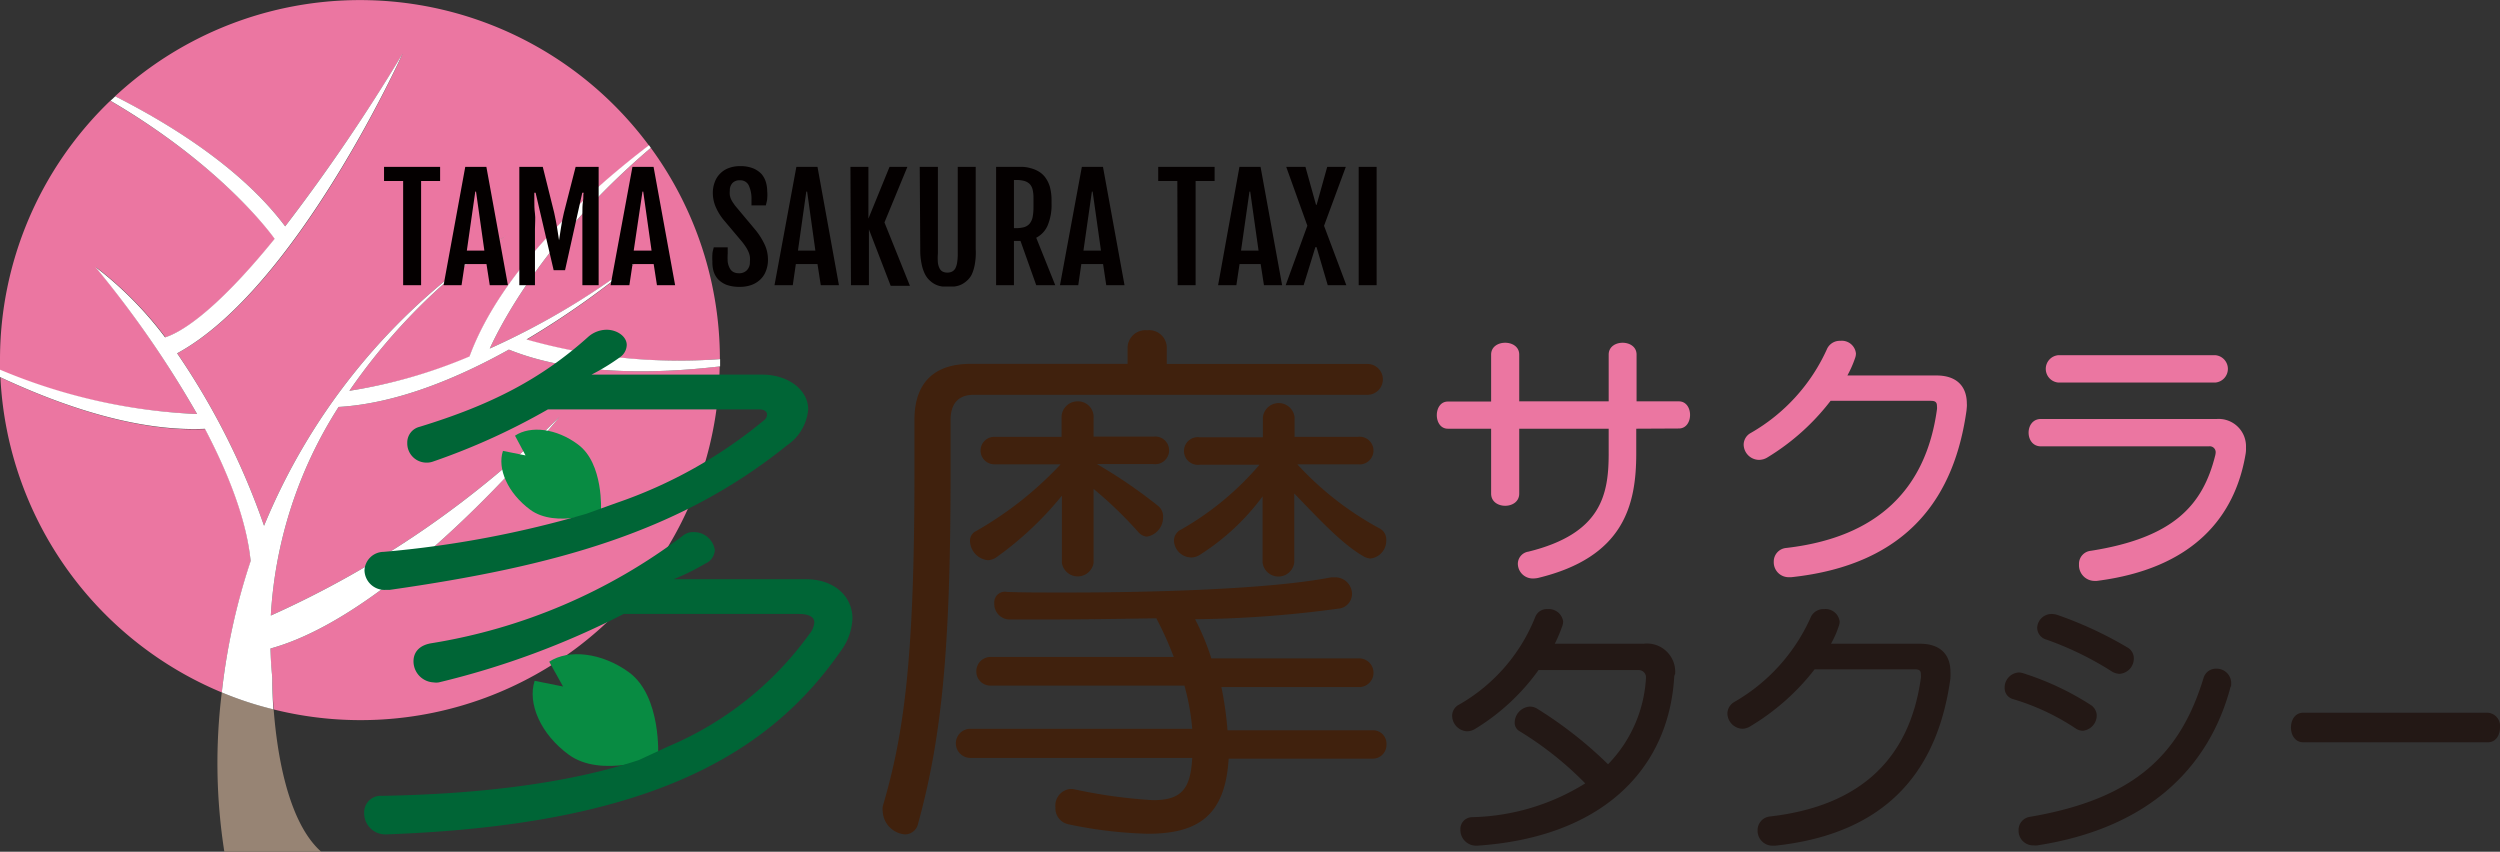
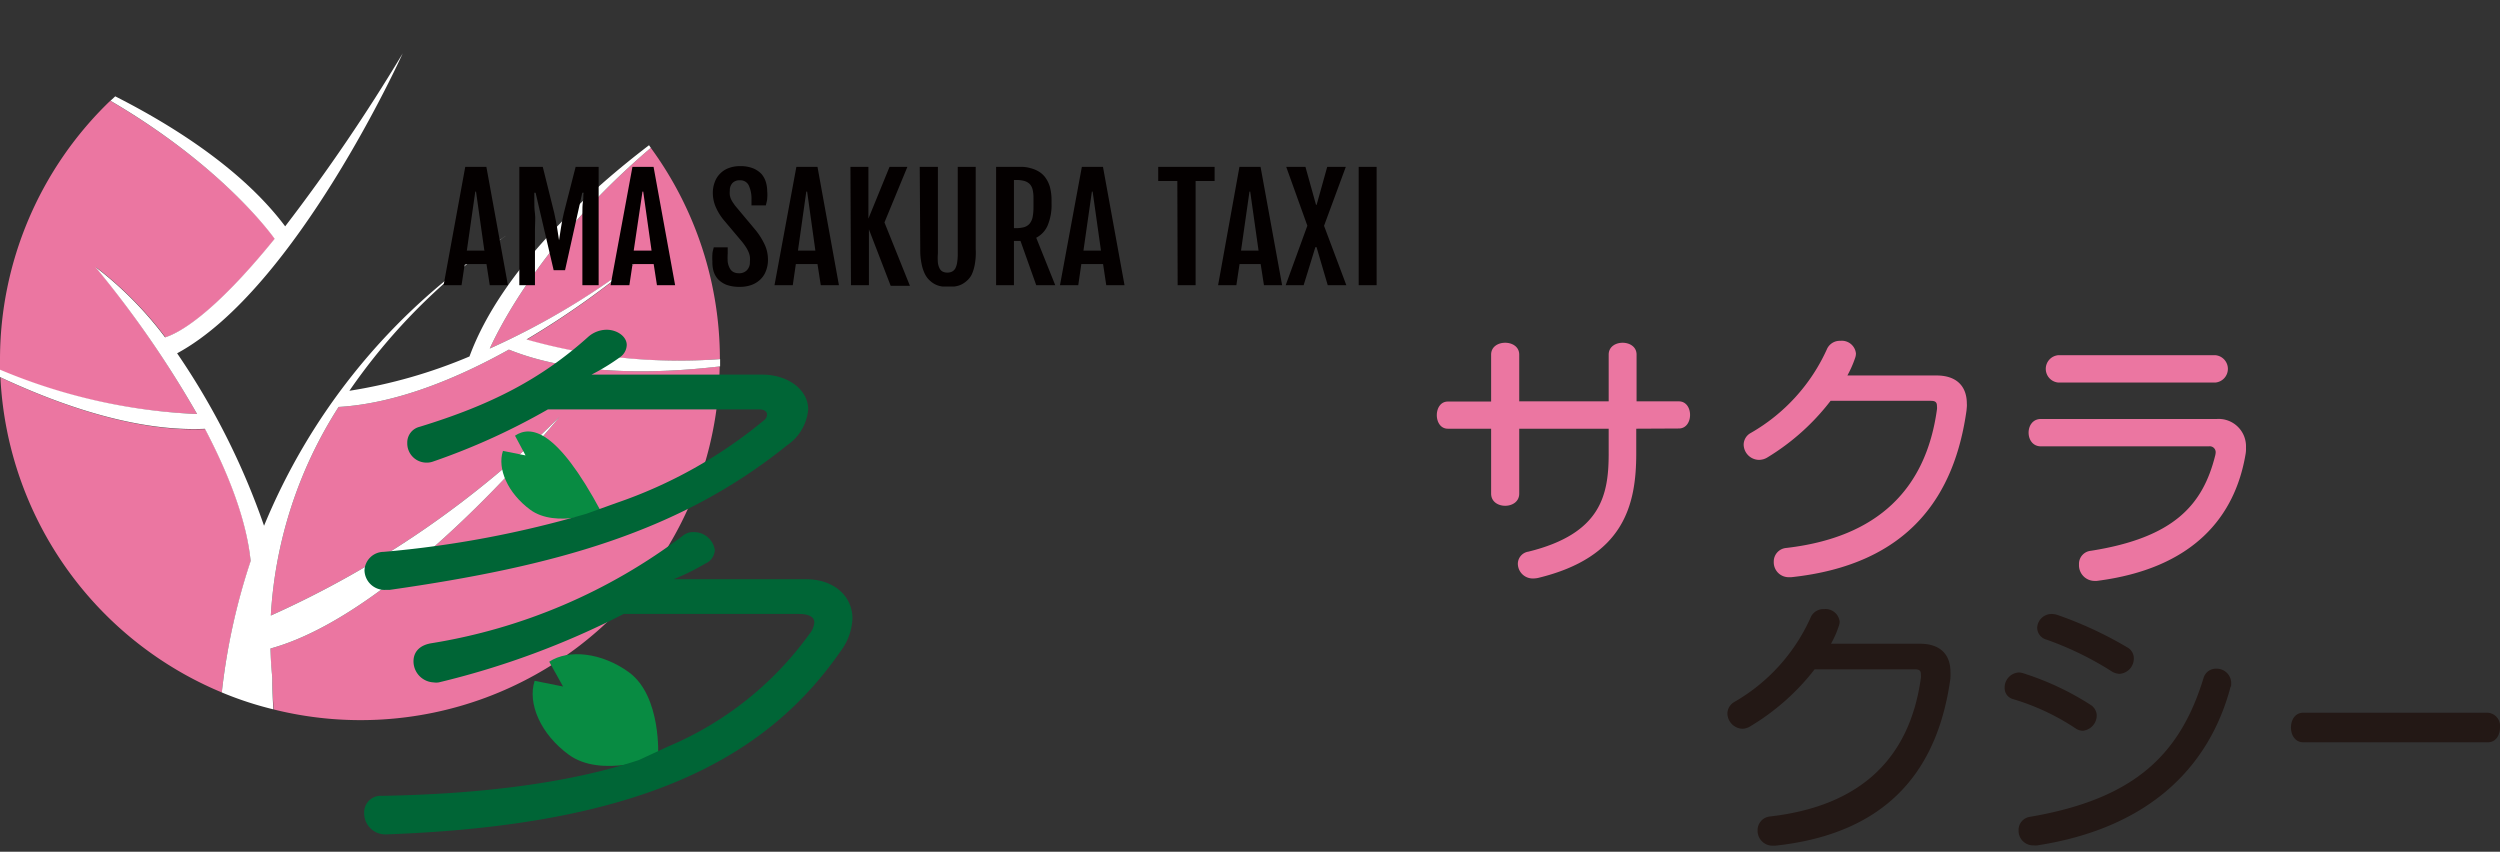
<svg xmlns="http://www.w3.org/2000/svg" viewBox="0 0 236.7 80.64">
  <rect x="0" y="0" width="236.7" height="80.64" fill="#333333" stroke="none" />
  <defs>
    <style>.cls-1{fill:#eb76a1;}.cls-2{fill:#978474;}.cls-3{fill:#fff;}.cls-4{fill:#088b42;}.cls-5{fill:#040000;}.cls-6{fill:#006536;}.cls-7{fill:#40210d;}.cls-8{fill:#231815;}</style>
  </defs>
  <title>アセット 11</title>
  <g id="レイヤー_2" data-name="レイヤー 2">
    <g id="文字">
-       <path class="cls-1" d="M27,21.43A172.57,172.57,0,0,0,38.14,5.05s-10,22.28-21.36,28.4A68.79,68.79,0,0,1,25,49.78,59.26,59.26,0,0,1,45.32,24.14c1.59-1.21,2.6-1.83,2.6-1.83-.9.6-1.76,1.21-2.6,1.83A56.54,56.54,0,0,0,33.08,37a48.33,48.33,0,0,0,11.38-3.2c3.07-8.37,11.56-15.87,17-20A34.07,34.07,0,0,0,10.89,9.12C16.45,11.94,23,16.09,27,21.43Z" />
      <path class="cls-1" d="M9.07,25.28a34.14,34.14,0,0,1,6.6,6.66c1.28-.4,4.51-2.1,10.37-9.33-1-1.39-5.85-7.38-15.6-13.07A34,34,0,0,0,0,34.08c0,.32,0,.63,0,1A54,54,0,0,0,18.66,39.2,98.26,98.26,0,0,0,9.07,25.28Z" />
      <path class="cls-1" d="M46.37,33a70.5,70.5,0,0,0,14.39-8.62,80,80,0,0,1-10.93,7.8A53,53,0,0,0,68.16,34a33.92,33.92,0,0,0-6.54-20C52,22.19,47.72,30.07,46.37,33Z" />
      <path class="cls-1" d="M48.18,33.1c-4.9,2.73-10.65,5.11-16.12,5.43a40.92,40.92,0,0,0-6.42,19.75A92,92,0,0,0,53,39.44S38,58,25.61,61.4c0,.91.08,1.83.17,2.77,0,0,0,1.21.13,3A34,34,0,0,0,68.14,34.69C61.82,35.44,54.2,35.52,48.18,33.1Z" />
      <path class="cls-1" d="M19.44,40.63c-6.51.29-13.7-2.23-19.4-4.9A34.1,34.1,0,0,0,21,65.56a60.08,60.08,0,0,1,2.74-12.41C23.37,49.17,21.61,44.76,19.44,40.63Z" />
-       <path class="cls-2" d="M21.24,80.64h9.17c-3.23-2.87-4.2-9.56-4.5-13.48A32.39,32.39,0,0,1,21,65.56,54.24,54.24,0,0,0,21.24,80.64Z" />
      <path class="cls-3" d="M25.78,64.17c-.09-.94-.15-1.86-.17-2.77C38,58,53,39.44,53,39.44A92,92,0,0,1,25.64,58.28a40.92,40.92,0,0,1,6.42-19.75c5.47-.32,11.22-2.7,16.12-5.43,6,2.42,13.64,2.34,20,1.59,0-.2,0-.4,0-.61V34a53,53,0,0,1-18.33-1.86,80,80,0,0,0,10.93-7.8A70.5,70.5,0,0,1,46.37,33C47.72,30.07,52,22.19,61.62,14l-.17-.25c-5.43,4.14-13.92,11.64-17,20A48.33,48.33,0,0,1,33.08,37,56.54,56.54,0,0,1,45.32,24.14,59.26,59.26,0,0,0,25,49.78a68.79,68.79,0,0,0-8.23-16.33c11.31-6.12,21.36-28.4,21.36-28.4A172.57,172.57,0,0,1,27,21.43c-4-5.34-10.53-9.49-16.09-12.31l-.45.42C20.19,15.23,25,21.22,26,22.61c-5.86,7.23-9.09,8.93-10.37,9.33a34.14,34.14,0,0,0-6.6-6.66A98.26,98.26,0,0,1,18.66,39.2,54,54,0,0,1,0,35c0,.23,0,.47,0,.7,5.7,2.67,12.89,5.19,19.4,4.9,2.17,4.13,3.93,8.54,4.33,12.52A60.08,60.08,0,0,0,21,65.56a32.39,32.39,0,0,0,4.88,1.6C25.77,65.38,25.78,64.17,25.78,64.17Z" />
      <path class="cls-3" d="M45.32,24.14c.84-.62,1.7-1.23,2.6-1.83C47.92,22.31,46.91,22.93,45.32,24.14Z" />
-       <path class="cls-4" d="M48.76,41.25l1,1.87-2.14-.43c-.56,1.7.46,4,2.58,5.57,2.45,1.8,6.7.16,6.7.16s.28-4.54-2.18-6.34C52.69,40.56,50.23,40.27,48.76,41.25Z" />
+       <path class="cls-4" d="M48.76,41.25l1,1.87-2.14-.43c-.56,1.7.46,4,2.58,5.57,2.45,1.8,6.7.16,6.7.16C52.69,40.56,50.23,40.27,48.76,41.25Z" />
      <path class="cls-4" d="M52,62.65,53.31,65l-2.69-.54c-.7,2.14.58,5.07,3.24,7,3.09,2.26,8.45.2,8.45.2s.34-5.73-2.75-8C57,61.79,53.85,61.43,52,62.65Z" />
-       <path class="cls-5" d="M38.17,17.14H36.36V15.8h5.31v1.34h-1.8V27h-1.7Z" />
      <path class="cls-5" d="M44.05,15.8h2L48.09,27H46.37l-.31-2H44l-.3,2H42Zm1.81,7.93-.79-5.59H45l-.8,5.59Z" />
      <path class="cls-5" d="M49.17,15.8h2.22l1.08,4.34q.16.73.27,1.38c.07.44.13.85.19,1.23h0c.06-.38.13-.79.19-1.23s.16-.89.27-1.38l1.11-4.34h2.18V27H55.14V23.31c0-.57,0-1.12,0-1.64s0-1,0-1.45,0-.83.06-1.17,0-.6.06-.8h-.13L53.5,25.58H52.42l-1.71-7.33h-.12c0,.2,0,.47,0,.8s0,.73.06,1.17,0,.92,0,1.45,0,1.07,0,1.64V27H49.17Z" />
      <path class="cls-5" d="M59.88,15.8h2L63.92,27H62.2l-.31-2h-2l-.3,2H57.81Zm1.81,7.93-.79-5.59h-.07L60,23.73Z" />
      <path class="cls-5" d="M67.45,24.75a4.73,4.73,0,0,1,0-.67c0-.2.07-.42.13-.66h1.32V24a6.22,6.22,0,0,0,0,.8,1.86,1.86,0,0,0,.19.59.85.85,0,0,0,.34.36,1.05,1.05,0,0,0,.52.12,1,1,0,0,0,.74-.26A1.05,1.05,0,0,0,71,24.8a2.49,2.49,0,0,0,0-.49,1.73,1.73,0,0,0-.12-.43,2.91,2.91,0,0,0-.24-.46,5.83,5.83,0,0,0-.39-.54l-1.77-2.1a5.25,5.25,0,0,1-.73-1.22,3.4,3.4,0,0,1-.26-1.31,2.82,2.82,0,0,1,.18-1,2.13,2.13,0,0,1,.5-.8,2.15,2.15,0,0,1,.81-.53,2.9,2.9,0,0,1,1.09-.19,3.18,3.18,0,0,1,1.24.21,2.27,2.27,0,0,1,.8.55,2.13,2.13,0,0,1,.41.77,3.12,3.12,0,0,1,.12.85,3.58,3.58,0,0,1,0,.67c0,.2-.08.43-.13.67H71.15v-.53a3,3,0,0,0-.26-1.37.87.87,0,0,0-.83-.48.91.91,0,0,0-.72.27,1,1,0,0,0-.24.71,1.91,1.91,0,0,0,0,.43,1.79,1.79,0,0,0,.1.35,3.07,3.07,0,0,0,.17.31l.22.32,2,2.39a6.76,6.76,0,0,1,.83,1.35,3.37,3.37,0,0,1,.29,1.37,2.85,2.85,0,0,1-.19,1.08,2.15,2.15,0,0,1-.53.81,2.42,2.42,0,0,1-.84.52,3.23,3.23,0,0,1-1.11.18,3.56,3.56,0,0,1-1.27-.2,2.25,2.25,0,0,1-.8-.54,1.94,1.94,0,0,1-.42-.77A3.15,3.15,0,0,1,67.45,24.75Z" />
      <path class="cls-5" d="M75.4,15.8h2L79.43,27H77.71l-.31-2H75.35l-.29,2H73.33Zm1.8,7.93-.78-5.59h-.08l-.79,5.59Z" />
      <path class="cls-5" d="M80.52,15.8h1.7v4.9h0l2-4.9h1.69l-2.17,5.26,2.41,6H84.33l-2.06-5.34h0V27h-1.7Z" />
      <path class="cls-5" d="M87.08,15.8H88.8V24a5.36,5.36,0,0,0,0,.87,1.54,1.54,0,0,0,.17.56.68.68,0,0,0,.29.29,1,1,0,0,0,.43.09,1,1,0,0,0,.44-.09.78.78,0,0,0,.31-.29,1.75,1.75,0,0,0,.18-.56,5.22,5.22,0,0,0,.06-.87V15.8h1.7v7.77A6.39,6.39,0,0,1,92.3,25,4,4,0,0,1,92,26a2,2,0,0,1-.5.62,2.09,2.09,0,0,1-.57.36,2.2,2.2,0,0,1-.6.15l-.54,0-.53,0a2.13,2.13,0,0,1-.59-.15,2,2,0,0,1-.57-.36,2.12,2.12,0,0,1-.5-.62,3.61,3.61,0,0,1-.34-1,6.26,6.26,0,0,1-.13-1.41Z" />
      <path class="cls-5" d="M94.31,15.8h1.85l.69,0a3.28,3.28,0,0,1,.75.13,2.74,2.74,0,0,1,.73.3,2.09,2.09,0,0,1,.63.56,2.85,2.85,0,0,1,.44.89,4.86,4.86,0,0,1,.16,1.3v.28a5,5,0,0,1-.37,2.09,2.36,2.36,0,0,1-1.08,1.16L99.91,27h-1.8l-1.49-4.19H96V27H94.31Zm1.92,5.8a2.75,2.75,0,0,0,.76-.1,1.1,1.1,0,0,0,.5-.33,1.48,1.48,0,0,0,.28-.62,5,5,0,0,0,.08-.95v-.89a3.25,3.25,0,0,0-.08-.75,1.22,1.22,0,0,0-.26-.52,1.24,1.24,0,0,0-.5-.3,2.79,2.79,0,0,0-.78-.1H96V21.6Z" />
      <path class="cls-5" d="M102.43,15.8h2L106.47,27h-1.73l-.3-2h-2.06l-.29,2h-1.73Zm1.81,7.93-.79-5.59h-.07l-.8,5.59Z" />
      <path class="cls-5" d="M111.47,17.14h-1.81V15.8H115v1.34h-1.8V27h-1.7Z" />
      <path class="cls-5" d="M117.35,15.8h2L121.39,27h-1.72l-.31-2h-2l-.3,2h-1.73Zm1.81,7.93-.79-5.59h-.07l-.8,5.59Z" />
      <path class="cls-5" d="M123.78,21.37l-2-5.57h1.82l1,3.59h.06l1-3.59h1.76l-2.06,5.58L127.47,27h-1.76l-1.06-3.6h-.11L123.43,27h-1.7Z" />
      <path class="cls-5" d="M128.64,15.8h1.7V27h-1.7Z" />
      <path class="cls-6" d="M63.3,70.66A31.57,31.57,0,0,0,76.62,60.05a2,2,0,0,0,.48-1.12c0-.53-.53-.8-1.48-.8H59.05a78.37,78.37,0,0,1-17.51,6.48,1.57,1.57,0,0,1-.48,0,2,2,0,0,1-1.91-2c0-.8.48-1.49,1.64-1.7A53.55,53.55,0,0,0,64.68,50.7a1.47,1.47,0,0,1,1-.32,2,2,0,0,1,2,1.7,1.48,1.48,0,0,1-.9,1.28,21.64,21.64,0,0,1-3,1.48H76.31c2.65,0,4.4,1.6,4.4,3.72a5.51,5.51,0,0,1-1.11,3.08C72.43,72,60.43,78.15,36.55,79a2,2,0,0,1-2.07-2,1.57,1.57,0,0,1,1.7-1.65c9.34-.16,17.78-1.22,24.31-3.39M58.36,47.62a44.34,44.34,0,0,0,14-7.85.64.64,0,0,0,.26-.53c0-.27-.26-.48-.74-.48h-20A63.23,63.23,0,0,1,41,43.7a1.75,1.75,0,0,1-.69.1,1.82,1.82,0,0,1-1.75-1.86,1.53,1.53,0,0,1,1.17-1.53c6.79-2.08,11.52-4.52,16-8.55a2.67,2.67,0,0,1,1.7-.64c1,0,1.91.64,1.91,1.44a1.45,1.45,0,0,1-.64,1.16A20.43,20.43,0,0,1,56,35.47H72.17c2.44,0,4.35,1.43,4.35,3.29a4.57,4.57,0,0,1-2,3.4c-10.19,8.22-22,11.46-37.63,13.69-.11,0-.27,0-.38,0a1.9,1.9,0,0,1-2-1.85,1.83,1.83,0,0,1,1.81-1.75,98.4,98.4,0,0,0,19.21-3.61" />
-       <path class="cls-7" d="M92.18,37.38c-1.54,0-2.18.95-2.18,2.39v5c0,16.77-.85,25.11-3.08,33.23a1.27,1.27,0,0,1-1.22,1,2.29,2.29,0,0,1-2.12-2.13,1.91,1.91,0,0,1,0-.53c2-6.79,3-13.85,3-31.58v-5c0-3.66,2-5.31,5.31-5.31h14.87V32.87a1.69,1.69,0,0,1,1.85-1.6,1.67,1.67,0,0,1,1.86,1.6v1.59h19a1.46,1.46,0,0,1,0,2.92Zm24.15,34.45c-.32,5.31-2.81,7.11-7.64,7.11a40.68,40.68,0,0,1-7.54-.9,1.53,1.53,0,0,1-1.22-1.59,1.58,1.58,0,0,1,1.38-1.75,2.43,2.43,0,0,0,.26,0,48.61,48.61,0,0,0,7.59,1.06c2.71,0,3.56-1.06,3.72-4h-21a1.38,1.38,0,0,1,0-2.76h21a21.8,21.8,0,0,0-.74-4.09H93.82a1.32,1.32,0,0,1-1.38-1.32,1.35,1.35,0,0,1,1.38-1.39h17.31a32.22,32.22,0,0,0-1.65-3.66c-3.66.06-7.22.11-9.87.11-1.86,0-3.34,0-4.14,0a1.47,1.47,0,0,1-1.33-1.54,1,1,0,0,1,1.17-1.07h0c1.28.06,3.29.06,5.74.06,7.53,0,19-.27,25-1.44.1,0,.21,0,.37,0a1.59,1.59,0,0,1,1.59,1.59,1.41,1.41,0,0,1-1.33,1.38,107.82,107.82,0,0,1-13.53,1,22.82,22.82,0,0,1,1.54,3.71H128.8a1.36,1.36,0,0,1,0,2.71H115.64a32.47,32.47,0,0,1,.58,4.09H130a1.27,1.27,0,0,1,1.27,1.33A1.3,1.3,0,0,1,130,71.83ZM110.12,49a1.84,1.84,0,0,1-1.54,1.81,1.21,1.21,0,0,1-.8-.43,38.43,38.43,0,0,0-4.24-4.09V53.3a1.52,1.52,0,0,1-3,0V46.93a31.55,31.55,0,0,1-6.21,5.84,1.56,1.56,0,0,1-.79.27,1.88,1.88,0,0,1-1.7-1.81,1,1,0,0,1,.58-.95,33.9,33.9,0,0,0,8-6.32H94.14a1.3,1.3,0,1,1,0-2.6h6.37v-1.8A1.51,1.51,0,0,1,102.05,38a1.47,1.47,0,0,1,1.49,1.54v1.8h5.68a1.31,1.31,0,1,1,0,2.6h-5.36a47.24,47.24,0,0,1,5.84,4A1.29,1.29,0,0,1,110.12,49Zm21.13,2.18a1.69,1.69,0,0,1-1.49,1.7,1.46,1.46,0,0,1-.58-.16c-2-1.12-4.09-3.35-6.64-6v6.53a1.51,1.51,0,0,1-3,0V47a22,22,0,0,1-6,5.57,1.5,1.5,0,0,1-.8.21,1.66,1.66,0,0,1-1.59-1.59,1.18,1.18,0,0,1,.69-1.06A27.83,27.83,0,0,0,119.25,44h-5.68a1.31,1.31,0,1,1,0-2.6h6V39.5a1.51,1.51,0,0,1,3,0v1.86h6a1.31,1.31,0,1,1,0,2.6h-5.74a29.72,29.72,0,0,0,7.86,6.11A1.17,1.17,0,0,1,131.25,51.13Z" />
      <path class="cls-1" d="M154.92,40.59v2.34c0,4.93-1.19,9.83-9.3,11.79a2.4,2.4,0,0,1-.46.05,1.41,1.41,0,0,1-1.45-1.39,1.17,1.17,0,0,1,1-1.15c6.89-1.7,7.6-5.36,7.6-9.3V40.59h-8.47v6.15c0,1.53-2.66,1.53-2.66,0V40.59h-4.1c-1.39,0-1.39-2.57,0-2.57h4.1V33.57c0-1.49,2.66-1.49,2.66,0V38h8.47V33.57c0-1.49,2.64-1.49,2.64,0V38h4c1.42,0,1.42,2.57,0,2.57Z" />
      <path class="cls-1" d="M186.19,38.86c-1.12,8-5.36,14.59-16.6,15.79l-.23,0a1.41,1.41,0,0,1-1.42-1.45,1.29,1.29,0,0,1,1.19-1.32c8.65-1,13.22-5.57,14.26-13.11a1.35,1.35,0,0,0,0-.33c0-.39-.18-.49-.61-.49h-9.46a21.77,21.77,0,0,1-5.95,5.34,1.53,1.53,0,0,1-.83.25,1.47,1.47,0,0,1-1.45-1.44,1.27,1.27,0,0,1,.66-1.1A17.38,17.38,0,0,0,173,33a1.33,1.33,0,0,1,1.25-.73,1.34,1.34,0,0,1,1.47,1.19,1.26,1.26,0,0,1-.07.41,10.25,10.25,0,0,1-.74,1.68h8.44c1.88,0,2.87,1,2.87,2.67C186.24,38.38,186.21,38.63,186.19,38.86Z" />
      <path class="cls-1" d="M212.6,43.06c-1,5.82-4.88,10.77-14.08,11.94-.08,0-.15,0-.23,0a1.48,1.48,0,0,1-1.45-1.55,1.24,1.24,0,0,1,1.12-1.3c7.88-1.24,10.6-4.35,11.77-9a1.67,1.67,0,0,0,.05-.31.56.56,0,0,0-.64-.58H193.23c-1.55,0-1.55-2.59,0-2.59h16.65a2.59,2.59,0,0,1,2.77,2.69A2.9,2.9,0,0,1,212.6,43.06Zm-17.72-6.84a1.3,1.3,0,0,1,0-2.59h14.87a1.3,1.3,0,0,1,0,2.59Z" />
-       <path class="cls-8" d="M158.51,64.18c-.56,8.69-6.84,15.1-18.66,15.89h-.1a1.49,1.49,0,0,1-1.48-1.53,1.12,1.12,0,0,1,1.12-1.17,21.12,21.12,0,0,0,10.7-3.2,32,32,0,0,0-6.2-4.93.92.92,0,0,1-.48-.84,1.54,1.54,0,0,1,1.42-1.5,1.28,1.28,0,0,1,.71.2,38.89,38.89,0,0,1,6.71,5.26,12.71,12.71,0,0,0,3.59-8.16v0a.69.69,0,0,0-.69-.76h-9.48a20.48,20.48,0,0,1-6,5.57,1.55,1.55,0,0,1-.76.23,1.49,1.49,0,0,1-1.42-1.45,1.19,1.19,0,0,1,.68-1.09,16.62,16.62,0,0,0,7.19-8.29,1.17,1.17,0,0,1,1.17-.74A1.37,1.37,0,0,1,148,58.84a1.41,1.41,0,0,1-.08.43,15.06,15.06,0,0,1-.71,1.68h8.39a2.67,2.67,0,0,1,3,2.87C158.53,63.93,158.51,64.05,158.51,64.18Z" />
      <path class="cls-8" d="M184.66,64.28c-1.12,8-5.36,14.59-16.59,15.79l-.23,0a1.41,1.41,0,0,1-1.43-1.45,1.3,1.3,0,0,1,1.2-1.32c8.64-1,13.22-5.57,14.26-13.12a1.88,1.88,0,0,0,0-.33c0-.38-.17-.48-.61-.48h-9.45a21.91,21.91,0,0,1-6,5.34A1.56,1.56,0,0,1,165,69a1.48,1.48,0,0,1-1.45-1.45,1.29,1.29,0,0,1,.66-1.09,17.41,17.41,0,0,0,7.25-8.06,1.31,1.31,0,0,1,1.24-.73,1.35,1.35,0,0,1,1.48,1.19,1.29,1.29,0,0,1-.08.41,9.46,9.46,0,0,1-.74,1.68h8.44c1.88,0,2.87,1,2.87,2.67A5.59,5.59,0,0,1,184.66,64.28Z" />
      <path class="cls-8" d="M197.2,69.19a1.26,1.26,0,0,1-.69-.23,22.06,22.06,0,0,0-5.92-2.77,1.07,1.07,0,0,1-.79-1.07,1.42,1.42,0,0,1,1.35-1.45,1.46,1.46,0,0,1,.43.08,26.71,26.71,0,0,1,6.38,3,1.23,1.23,0,0,1,.56,1A1.47,1.47,0,0,1,197.2,69.19Zm14-4.2c-2,7.6-7.68,13.4-18.3,15.05a1.35,1.35,0,0,1-.33,0,1.38,1.38,0,0,1-1.45-1.43,1.25,1.25,0,0,1,1.06-1.27c9.84-1.68,14.21-5.82,16.45-13.14a1.22,1.22,0,0,1,1.19-.89,1.38,1.38,0,0,1,1.43,1.3A2.45,2.45,0,0,1,211.23,65ZM200.68,63.8a1.51,1.51,0,0,1-.74-.23,30.07,30.07,0,0,0-6.15-3,1.19,1.19,0,0,1-.91-1.12,1.37,1.37,0,0,1,1.37-1.32,2,2,0,0,1,.51.08,36.32,36.32,0,0,1,6.68,3.1,1.17,1.17,0,0,1,.59,1A1.45,1.45,0,0,1,200.68,63.8Z" />
      <path class="cls-8" d="M235.55,70.28H218.07c-1.55,0-1.55-2.8,0-2.8h17.48a1.26,1.26,0,0,1,1.15,1.4C236.7,69.59,236.32,70.28,235.55,70.28Z" />
    </g>
  </g>
</svg>